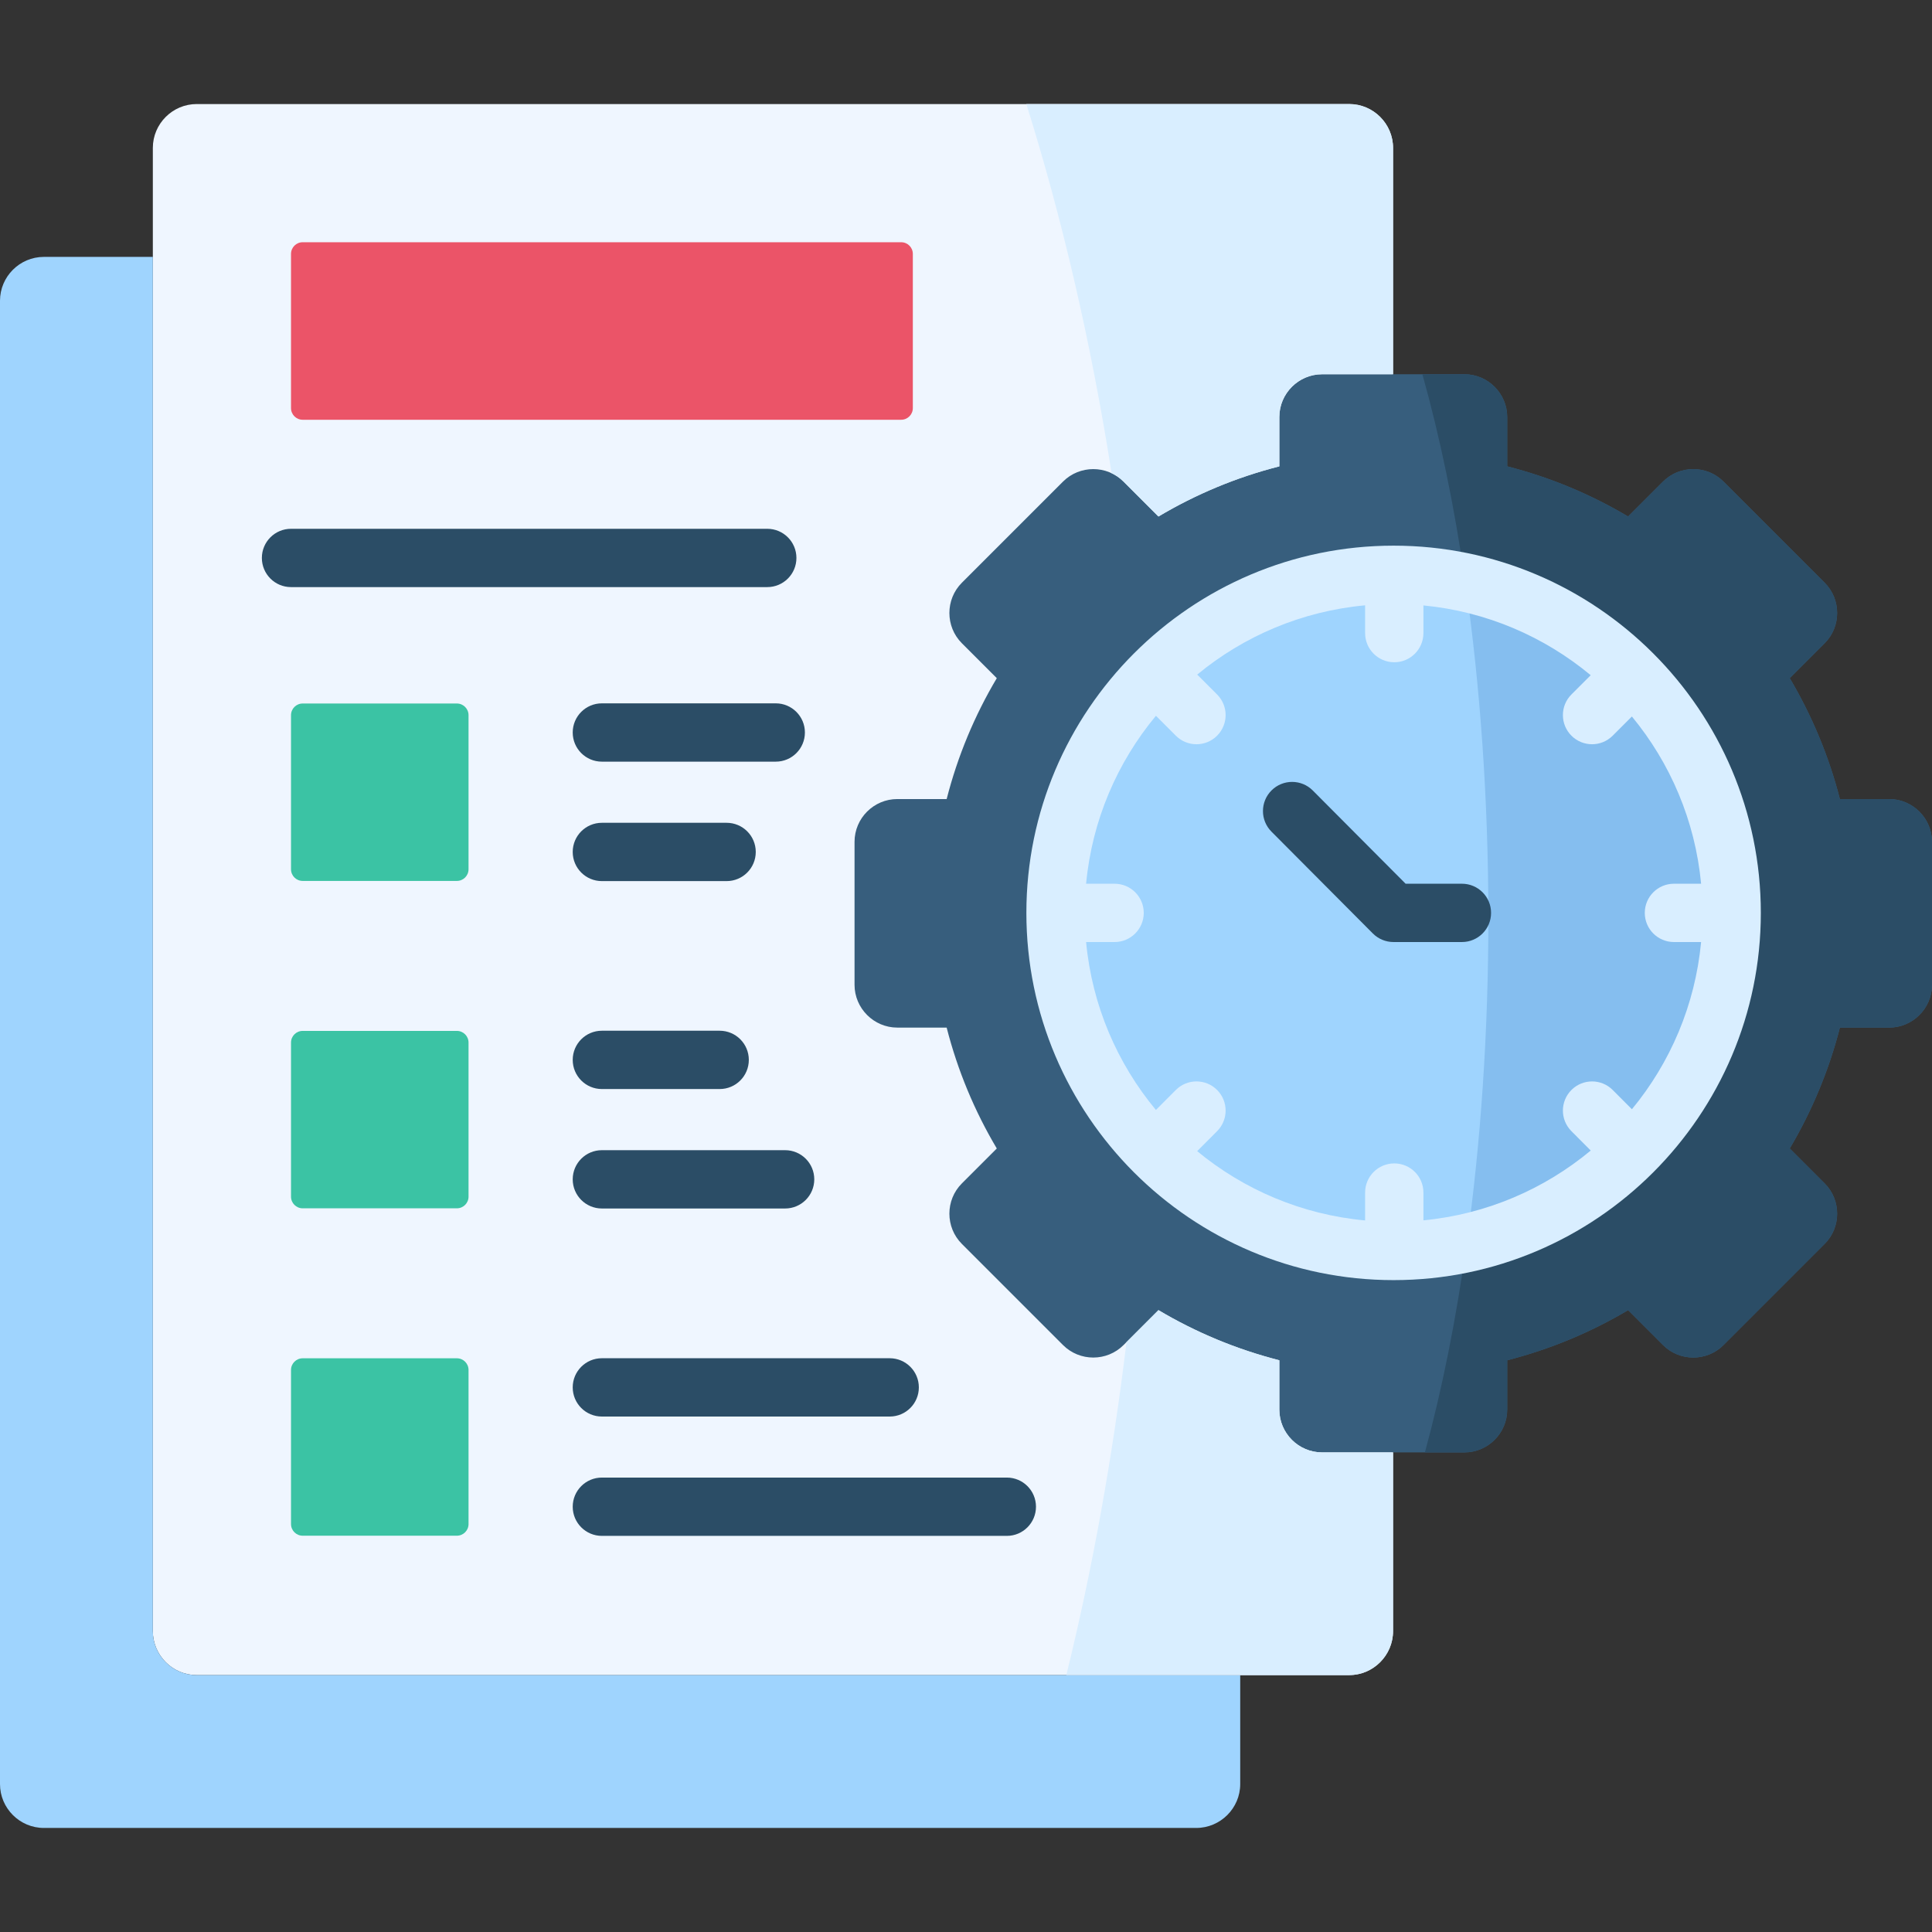
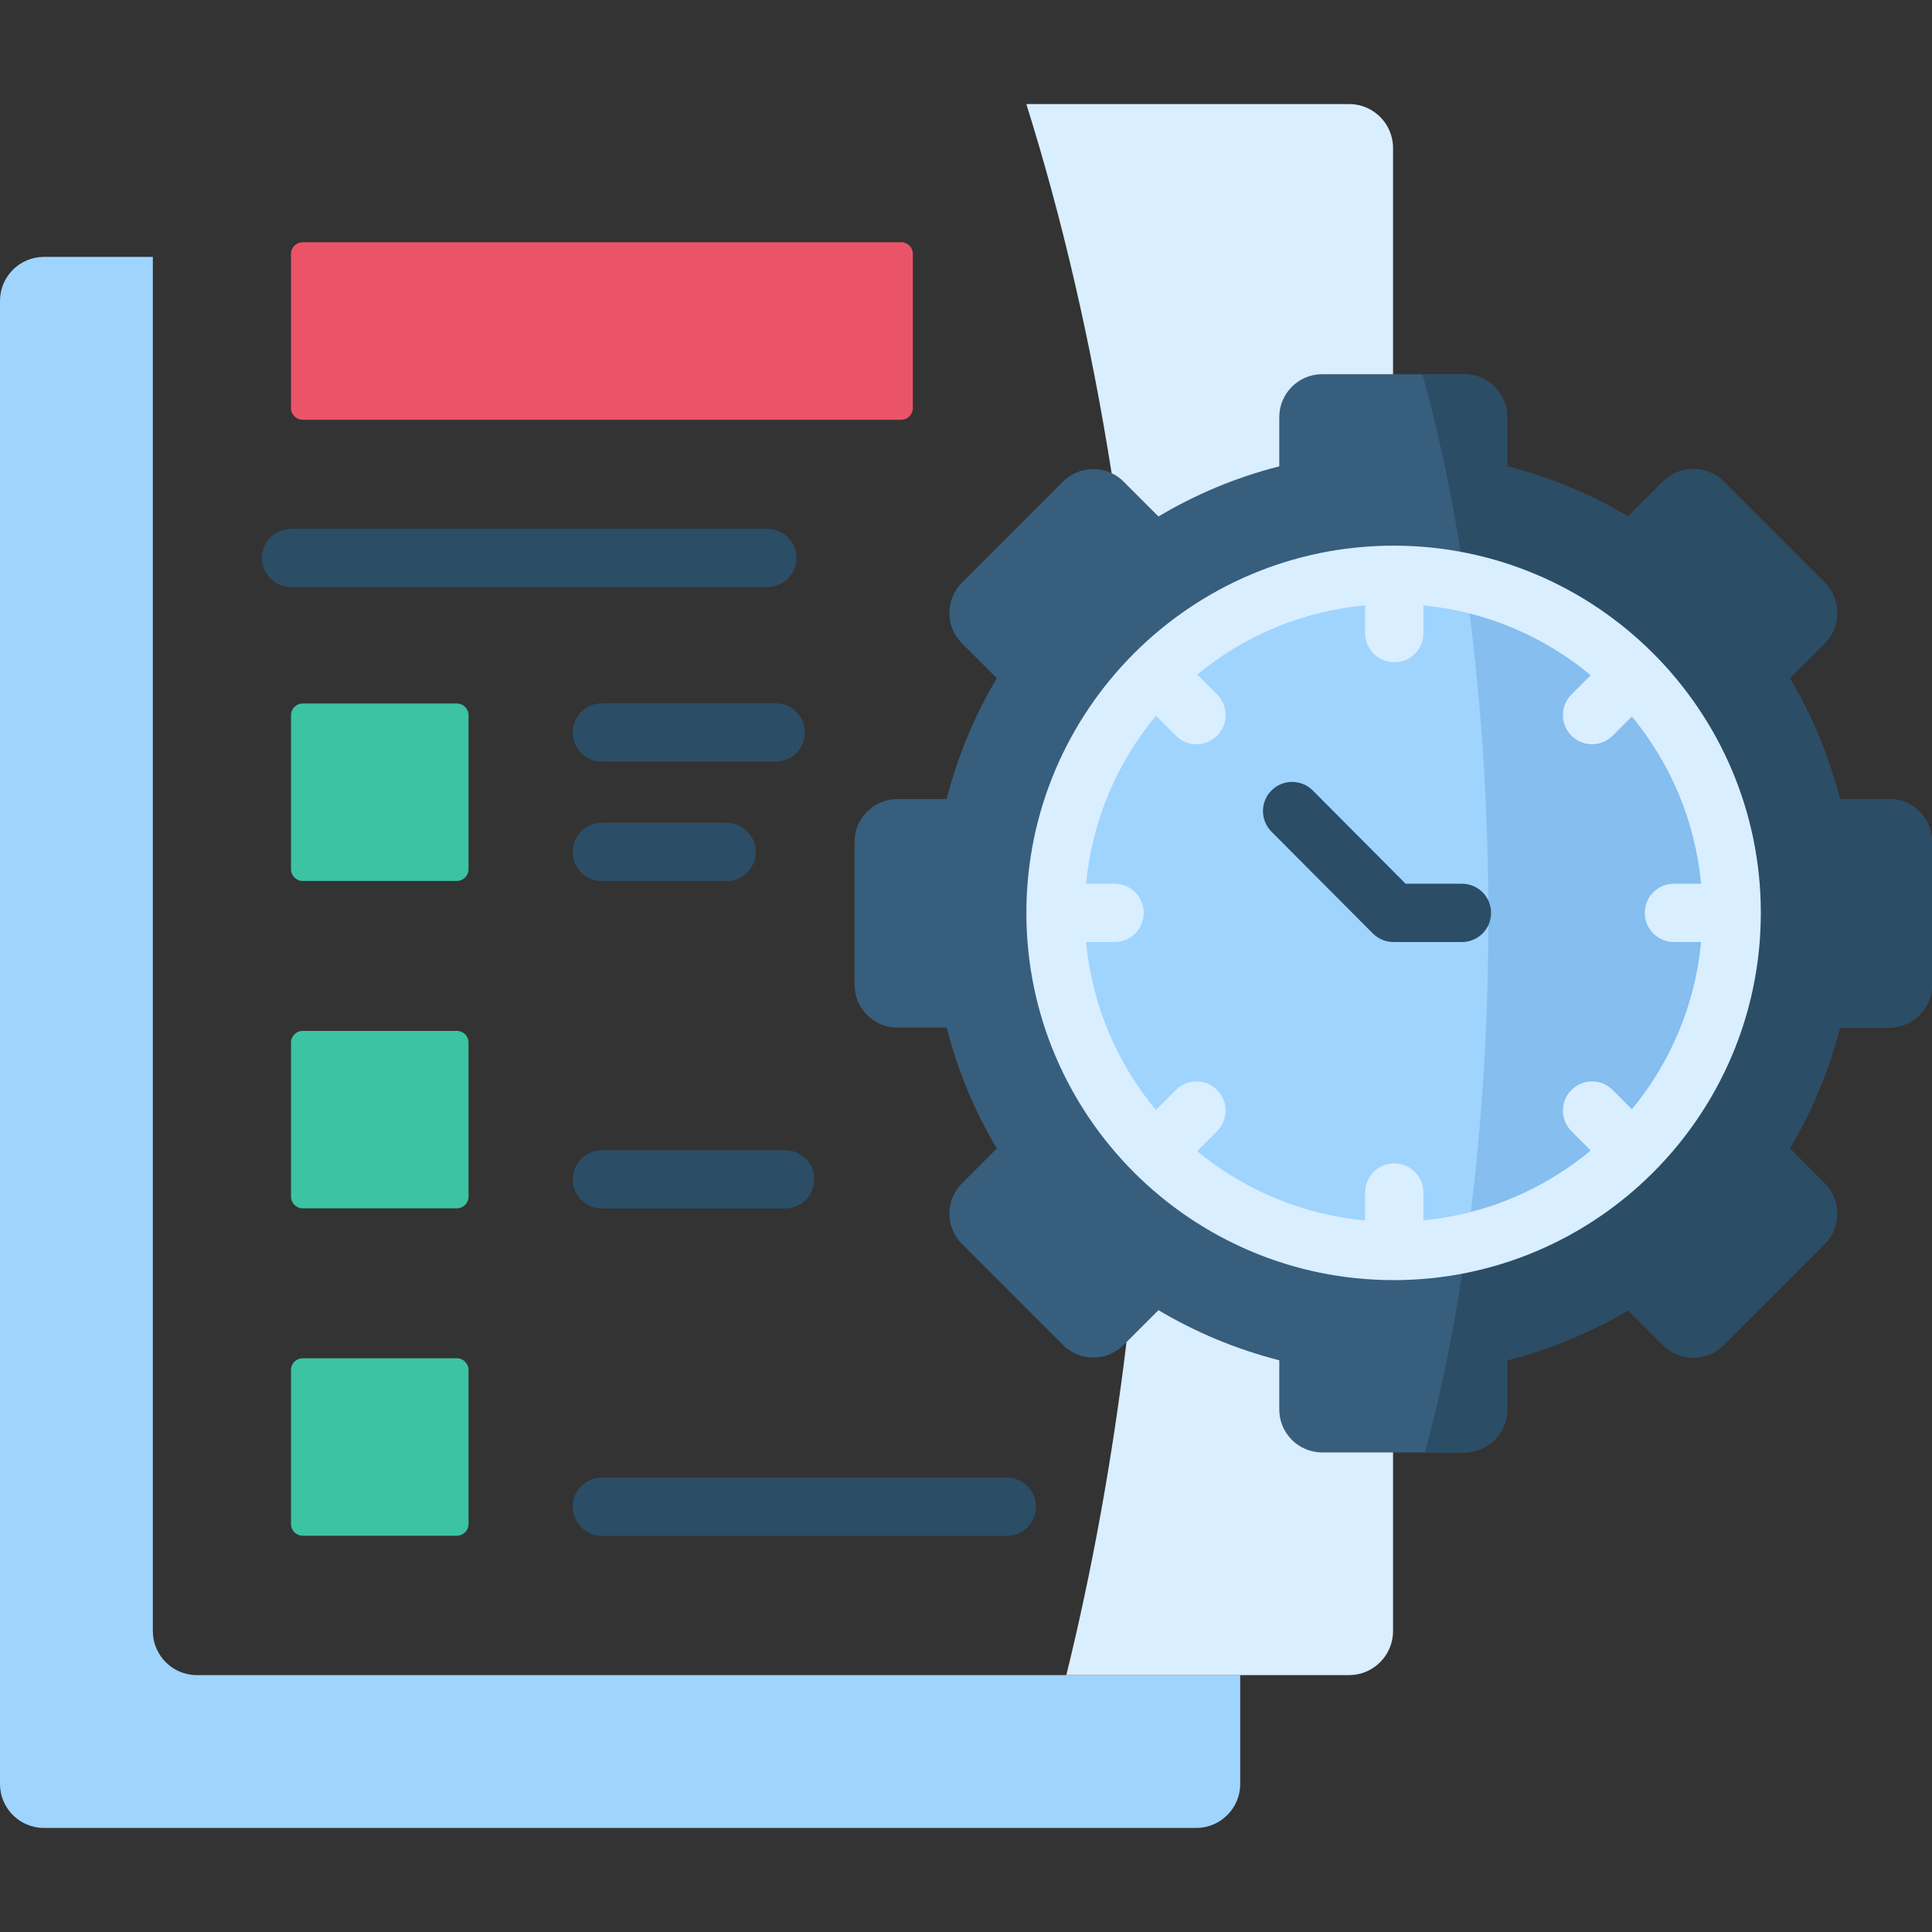
<svg xmlns="http://www.w3.org/2000/svg" id="Capa_1" enable-background="new 0 0 512 512" height="512" viewBox="0 0 512 512" width="512">
  <rect x="0" y="0" width="512" height="512" fill="#333333" stroke="none" />
  <g>
    <g>
-       <path clip-rule="evenodd" d="m52.126 443.92h276.544 28.881c6.395 0 11.622-5.257 11.622-11.652 0-142.247 0-281.691 0-393.071 0-6.395-5.227-11.623-11.622-11.623h-305.425c-6.395 0-11.622 5.227-11.622 11.623v28.883 364.189c-.001 6.395 5.226 11.651 11.622 11.651z" fill="#eff6ff" fill-rule="evenodd" />
-     </g>
+       </g>
    <g>
      <path clip-rule="evenodd" d="m80.213 233.455h40.863c1.707 0 3.091-1.384 3.091-3.091v-40.836c0-1.707-1.384-3.091-3.091-3.091h-40.863c-1.707 0-3.091 1.384-3.091 3.091v40.836c.001 1.708 1.384 3.091 3.091 3.091z" fill="#3bc3a4" fill-rule="evenodd" />
    </g>
    <g>
      <path clip-rule="evenodd" d="m80.213 320.217h40.863c1.707 0 3.091-1.384 3.091-3.091v-40.836c0-1.707-1.384-3.091-3.091-3.091h-40.863c-1.707 0-3.091 1.384-3.091 3.091v40.836c.001 1.707 1.384 3.091 3.091 3.091z" fill="#3bc3a4" fill-rule="evenodd" />
    </g>
    <g>
      <path clip-rule="evenodd" d="m80.213 111.241h158.606c1.707 0 3.091-1.384 3.091-3.091v-40.864c0-1.707-1.384-3.091-3.091-3.091h-158.606c-1.707 0-3.091 1.384-3.091 3.091v40.865c.001 1.707 1.384 3.09 3.091 3.09z" fill="#eb5468" fill-rule="evenodd" />
    </g>
    <g>
      <path clip-rule="evenodd" d="m80.213 406.979h40.863c1.707 0 3.091-1.384 3.091-3.091v-40.836c0-1.707-1.384-3.091-3.091-3.091h-40.863c-1.707 0-3.091 1.384-3.091 3.091v40.836c.001 1.707 1.384 3.091 3.091 3.091z" fill="#3bc3a4" fill-rule="evenodd" />
    </g>
    <g>
      <path clip-rule="evenodd" d="m11.622 484.425h305.395c6.395 0 11.652-5.227 11.652-11.623v-28.882h-276.543c-6.395 0-11.622-5.257-11.622-11.652v-364.188h-28.882c-6.395 0-11.622 5.227-11.622 11.622v393.1c0 6.396 5.227 11.623 11.622 11.623z" fill="#9fd4fe" fill-rule="evenodd" />
    </g>
    <g>
      <path clip-rule="evenodd" d="m254.905 329.65 26.807 26.808c4.41 4.41 11.622 4.41 16.032 0l9.257-9.257c9.87 5.87 20.617 10.367 32.035 13.287v13.083c0 6.22 5.081 11.331 11.33 11.331h18.806 18.923c6.22 0 11.33-5.111 11.33-11.331v-13.083c11.389-2.92 22.164-7.418 32.035-13.287l9.257 9.257c4.41 4.41 11.622 4.41 16.032 0l26.807-26.808c4.41-4.41 4.41-11.623 0-16.032l-9.257-9.257c5.84-9.871 10.367-20.617 13.287-32.036h13.053c6.22 0 11.301-5.052 11.36-11.243v-.088-37.905-.088c-.058-6.191-5.14-11.243-11.36-11.243h-13.053c-2.92-11.418-7.447-22.165-13.287-32.036l9.257-9.257c4.41-4.41 4.41-11.623 0-16.032l-26.807-26.808c-4.41-4.41-11.622-4.41-16.032 0l-9.257 9.257c-9.87-5.87-20.646-10.396-32.035-13.287v-13.083c0-6.22-5.11-11.331-11.33-11.331-6.308 0-12.615 0-18.923 0-6.278 0-12.528 0-18.806 0-6.249 0-11.33 5.11-11.33 11.331v13.083c-11.418 2.891-22.164 7.418-32.035 13.287l-9.257-9.257c-4.41-4.41-11.622-4.41-16.032 0l-26.807 26.808c-4.41 4.41-4.41 11.623 0 16.032l9.257 9.257c-5.87 9.871-10.367 20.617-13.287 32.036h-13.083c-6.22 0-11.33 5.081-11.33 11.331v37.905c0 6.22 5.11 11.331 11.33 11.331h13.083c2.92 11.418 7.417 22.165 13.287 32.036l-9.257 9.257c-4.41 4.409-4.41 11.622 0 16.032z" fill="#375e7d" fill-rule="evenodd" />
    </g>
    <g>
      <path clip-rule="evenodd" d="m279.727 241.924c0 49.47 40.124 89.594 89.592 89.594s89.592-40.125 89.592-89.594c0-49.499-40.124-89.594-89.592-89.594s-89.592 40.095-89.592 89.594z" fill="#9fd4fe" fill-rule="evenodd" />
    </g>
    <g>
      <path d="m203.334 155.588h-126.211c-4.267 0-7.726-3.459-7.726-7.726s3.459-7.726 7.726-7.726h126.211c4.267 0 7.726 3.459 7.726 7.726s-3.459 7.726-7.726 7.726z" fill="#2b4d66" />
    </g>
    <g>
      <path d="m205.582 201.846h-46.081c-4.267 0-7.726-3.459-7.726-7.726s3.459-7.726 7.726-7.726h46.081c4.267 0 7.726 3.459 7.726 7.726s-3.458 7.726-7.726 7.726z" fill="#2b4d66" />
    </g>
    <g>
      <path d="m192.558 233.502h-33.057c-4.267 0-7.726-3.459-7.726-7.726s3.459-7.726 7.726-7.726h33.057c4.267 0 7.726 3.459 7.726 7.726s-3.459 7.726-7.726 7.726z" fill="#2b4d66" />
    </g>
    <g>
-       <path d="m190.719 288.607h-31.217c-4.267 0-7.726-3.459-7.726-7.726s3.459-7.726 7.726-7.726h31.217c4.267 0 7.726 3.459 7.726 7.726s-3.459 7.726-7.726 7.726z" fill="#2b4d66" />
-     </g>
+       </g>
    <g>
      <path d="m208.065 320.263h-48.563c-4.267 0-7.726-3.459-7.726-7.726s3.459-7.726 7.726-7.726h48.563c4.267 0 7.726 3.459 7.726 7.726s-3.459 7.726-7.726 7.726z" fill="#2b4d66" />
    </g>
    <g>
-       <path d="m235.778 375.398h-76.276c-4.267 0-7.726-3.459-7.726-7.726s3.459-7.726 7.726-7.726h76.276c4.267 0 7.726 3.459 7.726 7.726s-3.459 7.726-7.726 7.726z" fill="#2b4d66" />
-     </g>
+       </g>
    <g>
      <path d="m266.819 407.025h-107.317c-4.267 0-7.726-3.459-7.726-7.726s3.459-7.726 7.726-7.726h107.317c4.268 0 7.726 3.459 7.726 7.726 0 4.266-3.458 7.726-7.726 7.726z" fill="#2b4d66" />
    </g>
    <g>
      <path clip-rule="evenodd" d="m369.173 99.181v-59.983c0-6.395-5.227-11.623-11.622-11.623h-85.562c9.461 30.137 17.112 62.991 22.602 97.83 1.139.526 2.219 1.285 3.154 2.219l9.257 9.257c9.87-5.87 20.617-10.396 32.035-13.287v-13.083c0-6.22 5.081-11.331 11.33-11.331h18.806z" fill="#d9eeff" fill-rule="evenodd" />
    </g>
    <g>
      <path clip-rule="evenodd" d="m369.173 432.269v-47.367h-18.806c-6.249 0-11.33-5.111-11.33-11.331v-13.083c-11.418-2.92-22.164-7.418-32.035-13.287l-8.469 8.469c-3.738 30.926-9.111 60.479-15.944 88.251h46.081 28.881c6.394-.001 11.622-5.257 11.622-11.652z" fill="#d9eeff" fill-rule="evenodd" />
    </g>
    <g>
      <path clip-rule="evenodd" d="m483.557 170.465c4.41-4.41 4.41-11.623 0-16.032l-26.807-26.808c-4.41-4.41-11.622-4.41-16.032 0l-9.257 9.257c-9.87-5.87-20.646-10.396-32.035-13.287v-13.083c0-6.22-5.11-11.331-11.33-11.331-3.738 0-7.447 0-11.155 0 4.643 16.5 8.498 35.073 11.389 55.164 40.357 8.702 70.581 44.593 70.581 87.579 0 42.811-30.049 78.614-70.202 87.463-2.803 20.179-6.541 38.84-11.097 55.515h10.484c6.22 0 11.33-5.111 11.33-11.331v-13.083c11.389-2.92 22.164-7.418 32.035-13.287l9.257 9.257c4.41 4.41 11.622 4.41 16.032 0l26.807-26.808c4.41-4.41 4.41-11.623 0-16.032l-9.257-9.257c5.84-9.871 10.367-20.617 13.287-32.036h13.053c6.22 0 11.301-5.052 11.36-11.243v-.088-37.905-.088c-.058-6.191-5.14-11.243-11.36-11.243h-13.053c-2.92-11.418-7.447-22.165-13.287-32.036z" fill="#2b4d66" fill-rule="evenodd" />
    </g>
    <g>
      <path clip-rule="evenodd" d="m458.911 241.924c0-42.987-30.224-78.877-70.581-87.579 3.913 27.246 6.103 57.325 6.103 88.923 0 30.517-2.044 59.632-5.724 86.119 40.153-8.849 70.202-44.651 70.202-87.463z" fill="#85beef" fill-rule="evenodd" />
    </g>
    <g>
      <path d="m387.424 249.65h-18.134c-2.055 0-4.025-.818-5.475-2.275l-26.866-26.983c-3.011-3.024-3-7.916.023-10.927 3.024-3.011 7.917-3.001 10.927.024l24.602 24.709h14.924c4.268 0 7.726 3.459 7.726 7.726s-3.46 7.726-7.727 7.726z" fill="#2b4d66" />
    </g>
    <path d="m369.319 144.604c-53.662 0-97.319 43.658-97.319 97.32 0 53.663 43.657 97.321 97.319 97.321 53.661 0 97.318-43.658 97.318-97.321 0-53.662-43.657-97.32-97.318-97.32zm74.29 105.046h7.2c-1.574 16.735-8.194 32.024-18.336 44.312l-5.09-5.104c-3.012-3.021-7.904-3.027-10.927-.015-3.022 3.014-3.028 7.905-.015 10.927l5.119 5.133c-12.28 10.204-27.579 16.887-44.34 18.5v-7.362c0-4.267-3.459-7.726-7.726-7.726s-7.726 3.459-7.726 7.726v7.389c-16.81-1.545-32.169-8.179-44.502-18.364l5.282-5.296c3.013-3.022 3.007-7.913-.015-10.927s-7.914-3.007-10.927.015l-5.278 5.293c-10.232-12.32-16.917-27.678-18.499-44.501h7.551c4.268 0 7.726-3.459 7.726-7.726s-3.459-7.726-7.726-7.726h-7.551c1.583-16.826 8.271-32.187 18.506-44.508l5.279 5.279c1.509 1.509 3.487 2.263 5.464 2.263s3.955-.755 5.464-2.263c3.017-3.017 3.017-7.909 0-10.927l-5.267-5.267c12.331-10.181 27.688-16.812 44.494-18.357v7.36c0 4.267 3.459 7.726 7.726 7.726s7.726-3.459 7.726-7.726v-7.333c16.757 1.613 32.053 8.293 44.331 18.493l-5.104 5.104c-3.017 3.017-3.017 7.909 0 10.927 1.509 1.509 3.487 2.263 5.464 2.263s3.955-.755 5.464-2.263l5.091-5.091c10.146 12.289 16.768 27.582 18.343 44.32h-7.2c-4.268 0-7.726 3.459-7.726 7.726s3.457 7.726 7.725 7.726z" fill="#d9eeff" />
  </g>
</svg>